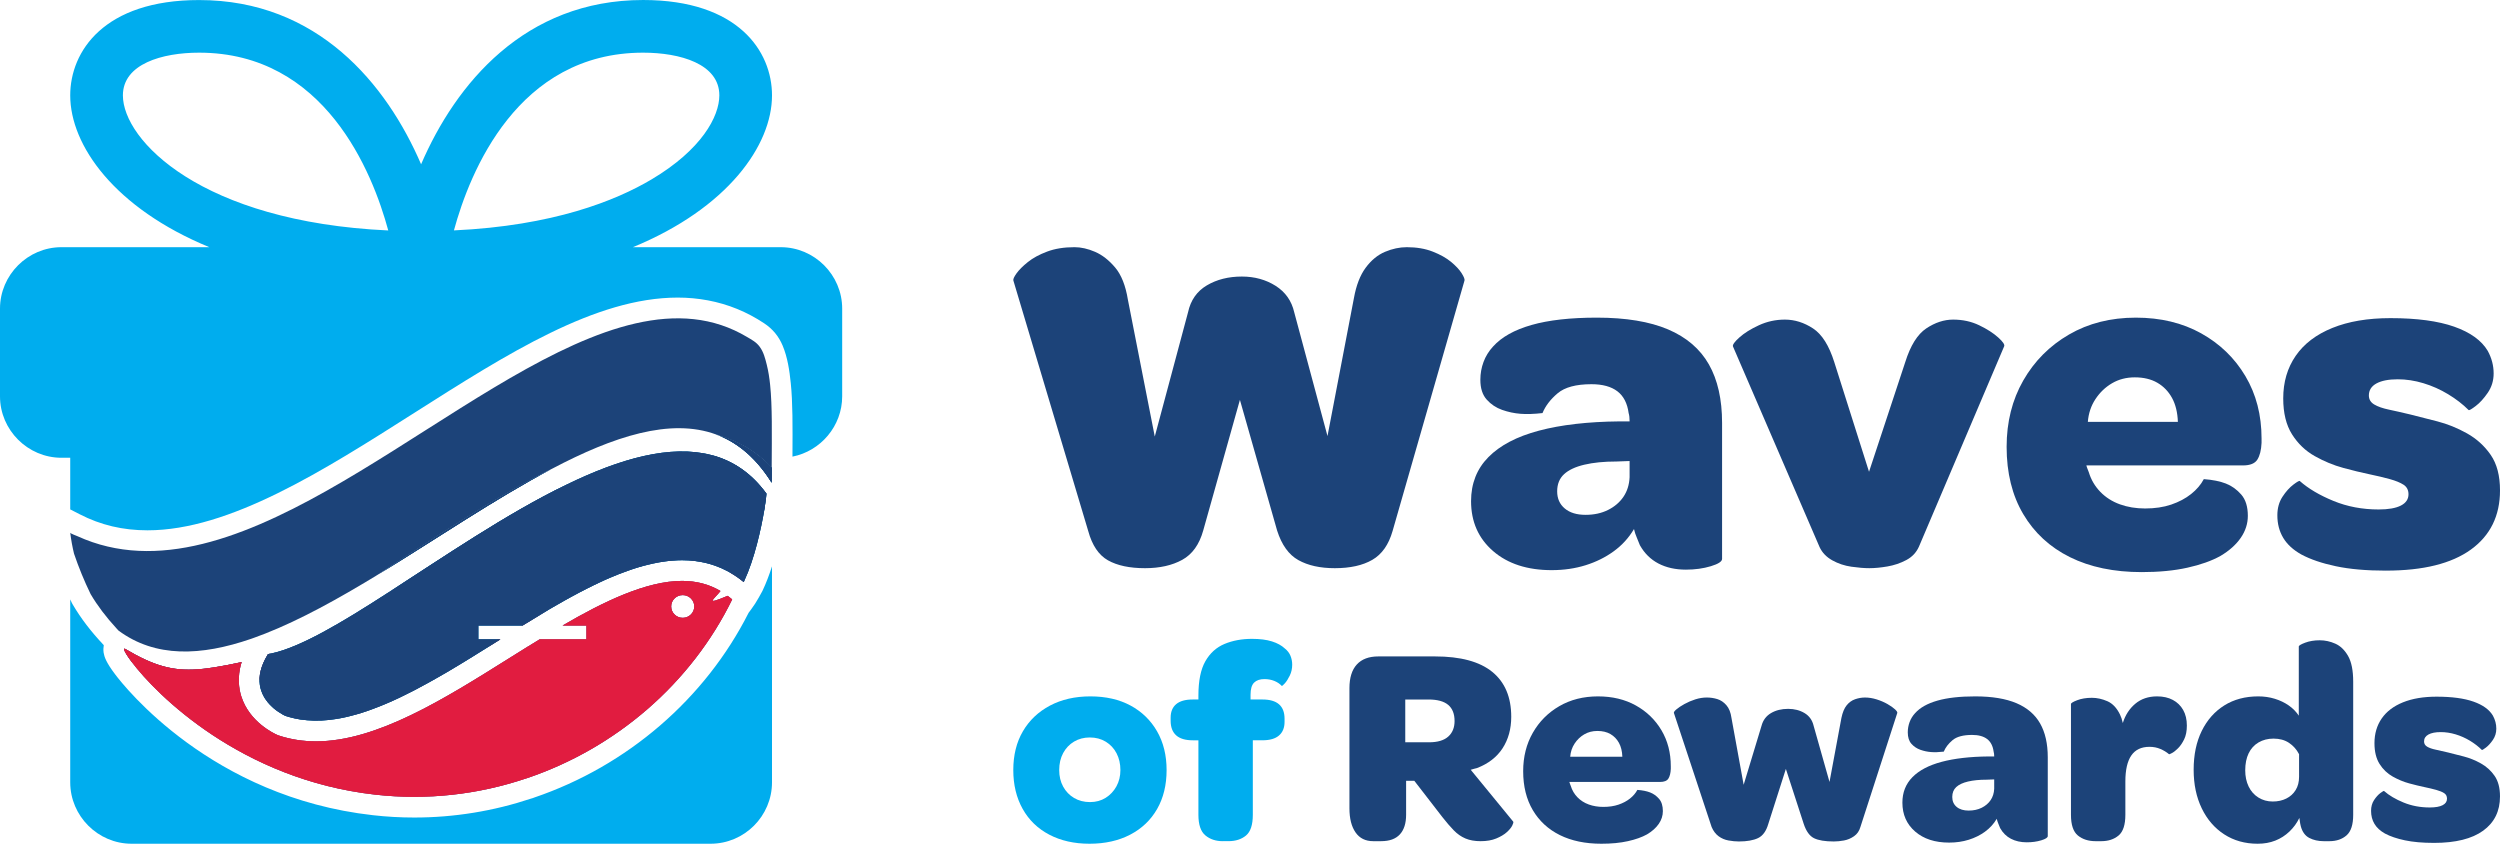
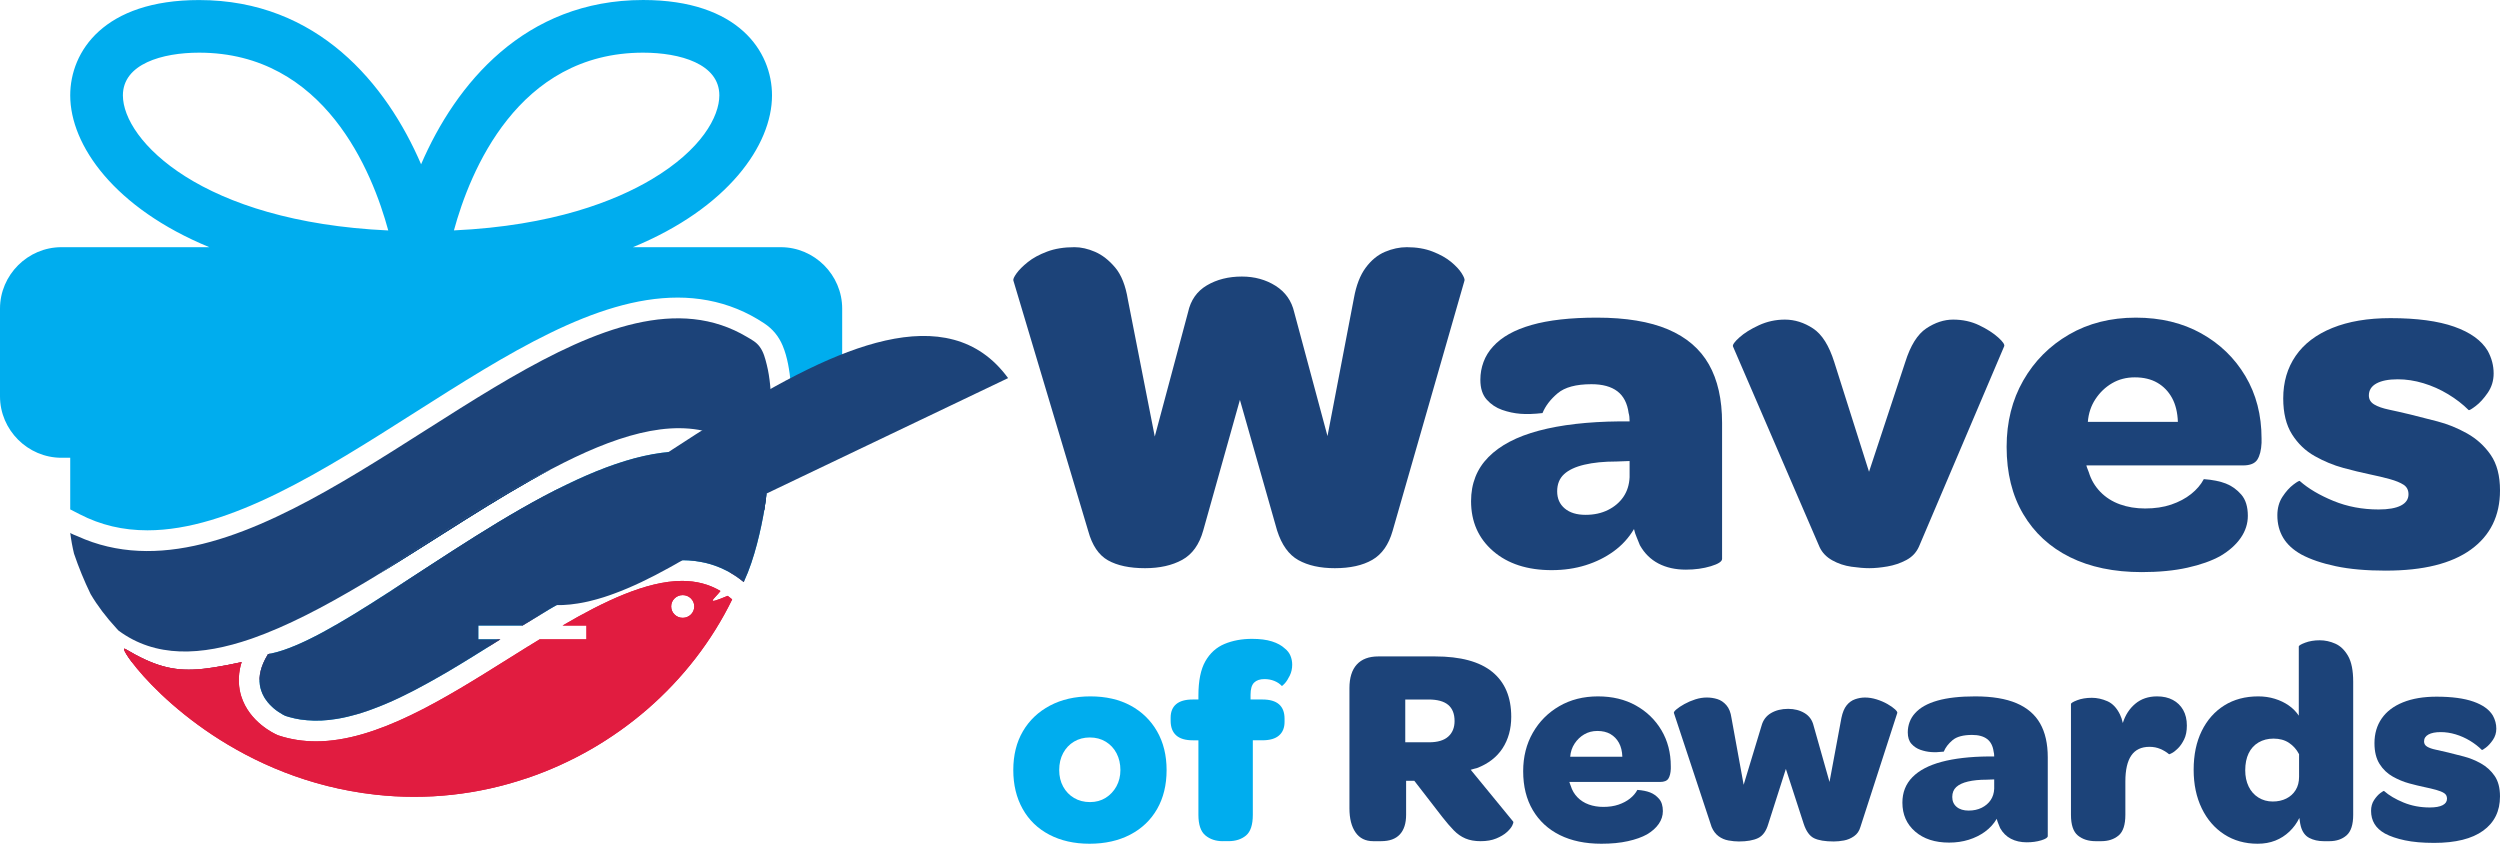
<svg xmlns="http://www.w3.org/2000/svg" id="Layer_1" width="888.904" height="300" version="1.1" viewBox="0 0 888.904 300">
  <defs>
    <style>
      .st0 {
        fill: none;
      }

      .st1 {
        fill: #00adee;
      }

      .st2 {
        fill: #e11c40;
      }

      .st3 {
        fill: #1c4379;
      }
    </style>
  </defs>
  <g>
    <path class="st3" d="M407.111,202.024c-5.453,0-9.831-.929-13.136-2.783-3.305-1.854-5.654-5.334-7.048-10.44l-26.618-89.077c-.118-.465.263-1.306,1.131-2.525.872-1.218,2.2-2.551,4.002-4.002,1.797-1.451,4.089-2.696,6.873-3.739,2.783-1.048,6.031-1.569,9.744-1.569,2.319,0,4.756.552,7.307,1.652,2.551,1.105,4.931,2.959,7.136,5.571,2.2,2.608,3.708,6.408,4.523,11.396l9.568,48.713,11.83-44.19c.929-4.291,3.16-7.482,6.697-9.568,3.537-2.091,7.683-3.134,12.443-3.134,4.523,0,8.525,1.105,12.005,3.305,3.476,2.205,5.68,5.339,6.61,9.397l11.83,44.019,9.397-49.064c.811-4.523,2.2-8.117,4.173-10.787s4.265-4.554,6.873-5.659c2.612-1.1,5.19-1.652,7.745-1.652,3.48,0,6.548.522,9.222,1.569,2.665,1.043,4.839,2.262,6.522,3.651,1.679,1.394,2.928,2.726,3.743,4.002.806,1.28,1.157,2.148,1.043,2.612l-25.575,89.077c-1.394,4.874-3.8,8.297-7.223,10.265-3.423,1.972-7.859,2.959-13.307,2.959-5.22,0-9.542-.956-12.965-2.871-3.423-1.911-5.943-5.422-7.565-10.524l-13.224-46.456-13.048,46.456c-1.394,4.988-3.888,8.468-7.482,10.436-3.598,1.972-8.003,2.959-13.224,2.959Z" />
    <path class="st3" d="M551.756,202.721c-8.696,0-15.656-2.262-20.876-6.785-5.22-4.523-7.828-10.44-7.828-17.747,0-6.263,2.056-11.484,6.176-15.661,4.116-4.173,10.09-7.307,17.922-9.393,7.828-2.086,17.366-3.191,28.617-3.305h3.655c0-.579-.031-1.131-.088-1.652-.061-.522-.145-.96-.259-1.306-.465-3.48-1.801-6.062-4.002-7.745-2.205-1.679-5.282-2.52-9.222-2.52-5.453,0-9.454,1.074-12.005,3.217-2.555,2.148-4.352,4.497-5.396,7.048-3.016.346-5.628.434-7.828.259-2.205-.171-4.379-.636-6.526-1.389-2.148-.754-3.971-1.972-5.479-3.655-1.508-1.679-2.262-4.028-2.262-7.044,0-2.205.377-4.322,1.131-6.351.754-2.029,1.885-3.857,3.392-5.483,3.016-3.362,7.57-5.913,13.658-7.653,6.088-1.74,13.833-2.612,23.226-2.612,10.322,0,18.764,1.394,25.316,4.177,6.553,2.783,11.396,6.934,14.53,12.439,3.129,5.509,4.694,12.439,4.694,20.793v48.367c0,.929-1.332,1.801-4.002,2.608-2.669.811-5.628,1.218-8.871,1.218-3.712,0-6.96-.723-9.744-2.174-2.783-1.451-4.988-3.625-6.61-6.522-.351-.929-.728-1.854-1.131-2.788-.408-.925-.728-1.911-.96-2.954-1.854,3.129-4.26,5.768-7.219,7.916-2.959,2.148-6.294,3.8-10.006,4.957-3.712,1.157-7.714,1.74-12.005,1.74ZM563.761,183.059c3.016,0,5.685-.579,8.003-1.74,2.319-1.157,4.146-2.722,5.483-4.694,1.332-1.972,2.056-4.291,2.174-6.96v-5.742l-4.699.175c-4.409,0-8.205.377-11.396,1.131-3.191.754-5.597,1.885-7.219,3.392-1.626,1.508-2.437,3.537-2.437,6.088s.899,4.585,2.696,6.088c1.797,1.512,4.265,2.262,7.394,2.262Z" />
    <path class="st3" d="M664.729,202.024c-1.858,0-4.002-.175-6.439-.522s-4.699-1.1-6.785-2.262c-2.086-1.157-3.598-2.722-4.523-4.699l-30.795-71.334c-.237-.579.522-1.652,2.262-3.217,1.74-1.565,4.059-3.016,6.96-4.348,2.897-1.332,5.97-2.003,9.218-2.003,3.48,0,6.816,1.043,10.006,3.134,3.186,2.086,5.711,6.088,7.57,12.005l12.351,38.97,12.873-38.97c1.854-5.917,4.352-9.919,7.482-12.005,3.134-2.091,6.32-3.134,9.568-3.134,3.366,0,6.439.671,9.222,2.003,2.783,1.332,5.045,2.783,6.785,4.348s2.437,2.639,2.091,3.217l-30.274,71.163c-.929,2.086-2.437,3.682-4.523,4.782-2.091,1.105-4.322,1.854-6.697,2.262-2.38.408-4.497.609-6.351.609Z" />
    <path class="st3" d="M761.497,203.418c-9.862,0-18.356-1.771-25.492-5.308-7.131-3.537-12.671-8.639-16.616-15.31-3.945-6.671-5.913-14.644-5.913-23.923,0-8.814,1.968-16.673,5.913-23.576,3.945-6.899,9.367-12.351,16.27-16.353,6.899-4.002,14.815-6.005,23.747-6.005,8.814,0,16.555,1.858,23.226,5.571,6.671,3.712,11.922,8.784,15.748,15.222,3.826,6.439,5.742,13.833,5.742,22.183v1.565c-.118,2.555-.609,4.523-1.481,5.917-.868,1.389-2.582,2.086-5.133,2.086h-55.673c.114.465.263.903.434,1.306.175.408.32.785.434,1.131.811,2.669,2.178,4.988,4.089,6.96,1.915,1.972,4.234,3.449,6.96,4.436,2.726.986,5.711,1.477,8.959,1.477,3.48,0,6.583-.46,9.31-1.389,2.726-.929,5.071-2.174,7.048-3.743,1.968-1.565,3.48-3.331,4.523-5.303,3.129.232,5.742.754,7.828,1.565s3.914,2.117,5.479,3.914c1.569,1.801,2.349,4.322,2.349,7.57,0,2.783-.842,5.391-2.52,7.828-1.683,2.437-4.089,4.585-7.223,6.439-3.129,1.74-7.044,3.129-11.742,4.173-4.699,1.048-10.12,1.569-16.265,1.569ZM774.37,150.002c-.118-3.362-.815-6.202-2.086-8.525-1.28-2.319-3.02-4.116-5.22-5.391-2.205-1.275-4.874-1.915-8.003-1.915-3.02,0-5.715.697-8.091,2.091-2.38,1.389-4.348,3.279-5.917,5.654-1.565,2.376-2.463,5.076-2.696,8.087h32.014Z" />
    <path class="st3" d="M848.365,202.896c-6.96,0-12.904-.522-17.835-1.569-4.931-1.043-9.02-2.433-12.264-4.173-2.902-1.626-5.045-3.594-6.439-5.917-1.389-2.319-2.086-4.984-2.086-8.003,0-2.551.609-4.756,1.828-6.61,1.218-1.854,2.52-3.305,3.914-4.352,1.389-1.043,2.143-1.446,2.262-1.218,3.016,2.674,6.987,5.019,11.917,7.048,4.927,2.029,10.291,3.046,16.095,3.046,3.48,0,6.114-.465,7.916-1.394,1.797-.925,2.696-2.262,2.696-4.002,0-1.503-.583-2.634-1.74-3.392-1.162-.754-2.783-1.42-4.87-1.999-2.091-.579-4.523-1.162-7.311-1.74-2.783-.579-5.886-1.332-9.305-2.262-3.423-.929-6.785-2.319-10.09-4.177-3.309-1.854-6.005-4.436-8.091-7.74-2.091-3.309-3.134-7.57-3.134-12.79,0-5.799,1.481-10.844,4.436-15.135,2.959-4.291,7.311-7.596,13.053-9.919,5.737-2.319,12.61-3.48,20.613-3.48,9.397,0,16.967,1.017,22.709,3.046,5.737,2.029,9.713,4.9,11.917,8.613.693,1.275,1.218,2.582,1.565,3.914.346,1.332.522,2.696.522,4.089,0,2.551-.697,4.843-2.086,6.873-1.394,2.029-2.814,3.594-4.265,4.694-1.451,1.105-2.292,1.595-2.52,1.481-2.091-2.091-4.528-3.971-7.311-5.654-2.783-1.683-5.711-2.985-8.784-3.914-3.077-.929-6.119-1.394-9.134-1.394-3.248,0-5.772.495-7.57,1.477-1.801.991-2.696,2.411-2.696,4.265,0,1.389.636,2.463,1.911,3.217,1.275.758,3.016,1.368,5.22,1.828,2.205.465,4.756,1.043,7.657,1.74,2.783.697,5.974,1.508,9.568,2.437s7.105,2.349,10.528,4.26c3.419,1.915,6.233,4.466,8.437,7.657,2.2,3.191,3.305,7.394,3.305,12.614,0,9.047-3.454,16.064-10.353,21.052-6.903,4.988-16.962,7.482-30.186,7.482Z" />
    <g>
      <path class="st1" d="M387.391,300c-5.442,0-10.211-1.076-14.308-3.226-4.097-2.147-7.254-5.203-9.47-9.168-2.216-3.962-3.325-8.564-3.325-13.803,0-5.305,1.142-9.907,3.427-13.803,2.282-3.896,5.49-6.934,9.62-9.12,4.132-2.18,8.917-3.274,14.359-3.274,5.508,0,10.277,1.094,14.308,3.274,4.028,2.185,7.168,5.241,9.419,9.171,2.249,3.929,3.376,8.513,3.376,13.752,0,5.307-1.127,9.924-3.376,13.854-2.251,3.929-5.439,6.97-9.572,9.117-4.13,2.15-8.952,3.226-14.458,3.226ZM387.591,285.19c2.081,0,3.929-.505,5.541-1.513,1.614-1.008,2.888-2.368,3.83-4.079.939-1.713,1.411-3.645,1.411-5.795,0-2.216-.454-4.196-1.36-5.944-.909-1.746-2.185-3.122-3.83-4.13-1.645-1.008-3.543-1.513-5.691-1.513-2.084,0-3.947.487-5.592,1.462-1.647.975-2.939,2.335-3.881,4.079-.942,1.749-1.409,3.764-1.409,6.046,0,2.216.467,4.18,1.409,5.894.942,1.713,2.234,3.059,3.881,4.031,1.645.975,3.541,1.462,5.691,1.462Z" />
      <path class="st1" d="M434.774,299.091c-2.485,0-4.551-.688-6.196-2.064-1.647-1.376-2.47-3.812-2.47-7.305v-26.499h-2.015c-2.619,0-4.584-.586-5.894-1.764-1.31-1.173-1.965-2.904-1.965-5.188v-1.107c0-2.081.655-3.678,1.965-4.787s3.274-1.663,5.894-1.663h2.015v-1.411c0-5.239.822-9.303,2.47-12.191,1.645-2.886,3.911-4.937,6.8-6.145s6.145-1.815,9.775-1.815c2.82,0,5.188.302,7.102.909,1.914.604,3.442,1.444,4.584,2.518.939.741,1.612,1.612,2.015,2.619.404,1.008.604,2.051.604,3.125,0,1.409-.287,2.703-.855,3.878-.571,1.175-1.16,2.099-1.764,2.769-.604.673-.975.975-1.109.909-.67-.739-1.546-1.327-2.619-1.764s-2.251-.655-3.526-.655c-1.612,0-2.838.421-3.678,1.259-.84.84-1.259,2.267-1.259,4.282v1.713h4.231c2.619,0,4.584.571,5.894,1.713,1.31,1.142,1.965,2.855,1.965,5.137v1.109c0,2.084-.655,3.696-1.965,4.835-1.31,1.145-3.274,1.713-5.894,1.713h-3.424v26.499c0,3.561-.807,6.013-2.419,7.356-1.612,1.343-3.696,2.013-6.247,2.013h-2.015Z" />
      <path class="st3" d="M488.271,299.091c-2.754,0-4.853-1.038-6.297-3.122-1.444-2.081-2.165-4.937-2.165-8.564v-42.72c0-3.693.873-6.498,2.619-8.412s4.297-2.873,7.658-2.873h20.151c9.066,0,15.851,1.833,20.351,5.493,4.5,3.66,6.752,8.983,6.752,15.968,0,4.3-1.025,8.028-3.074,11.186-2.051,3.158-5.089,5.508-9.117,7.051-.338.069-.673.152-1.008.251-.338.102-.741.221-1.211.353l15.115,18.44c.132.201.015.67-.353,1.409-.371.741-1.025,1.531-1.965,2.368-.942.84-2.185,1.579-3.729,2.216-1.546.64-3.394.957-5.541.957-2.084,0-3.881-.317-5.391-.957-1.51-.637-2.888-1.594-4.13-2.871-1.244-1.274-2.604-2.853-4.081-4.736l-9.975-12.897h-2.921v12.092c0,3.023-.741,5.34-2.216,6.952-1.48,1.612-3.696,2.416-6.65,2.416h-2.822ZM499.658,263.93h8.462c3.023,0,5.29-.67,6.802-2.015,1.51-1.343,2.267-3.191,2.267-5.541,0-2.553-.756-4.467-2.267-5.744-1.513-1.274-3.848-1.914-7.003-1.914h-8.262v15.214Z" />
      <path class="st3" d="M569.39,300c-5.711,0-10.63-1.025-14.762-3.074-4.13-2.048-7.338-5.003-9.62-8.866-2.284-3.863-3.427-8.48-3.427-13.854,0-5.104,1.142-9.655,3.427-13.653,2.282-3.995,5.422-7.153,9.419-9.47,3.995-2.317,8.579-3.477,13.752-3.477,5.104,0,9.589,1.076,13.452,3.226,3.861,2.15,6.901,5.087,9.117,8.815,2.216,3.729,3.325,8.011,3.325,12.846v.906c-.069,1.48-.353,2.619-.855,3.427-.505.805-1.498,1.208-2.972,1.208h-32.243c.066.269.152.523.251.756.102.236.185.454.254.655.47,1.546,1.259,2.888,2.368,4.031,1.107,1.142,2.449,1.998,4.028,2.569s3.307.855,5.191.855c2.015,0,3.81-.267,5.389-.805s2.939-1.259,4.081-2.168c1.142-.906,2.015-1.929,2.619-3.071,1.815.135,3.325.437,4.533.906,1.211.47,2.267,1.226,3.175,2.267.906,1.043,1.36,2.503,1.36,4.383,0,1.612-.49,3.122-1.462,4.533-.975,1.411-2.368,2.655-4.18,3.729-1.815,1.008-4.081,1.812-6.802,2.416-2.721.607-5.861.909-9.419.909ZM576.845,269.067c-.066-1.947-.47-3.592-1.208-4.937-.741-1.343-1.749-2.383-3.023-3.122-1.277-.739-2.82-1.109-4.635-1.109-1.746,0-3.31.404-4.686,1.211-1.376.805-2.518,1.899-3.424,3.274-.909,1.376-1.429,2.939-1.564,4.683h18.539Z" />
      <path class="st3" d="M618.263,299.193c-1.142,0-2.368-.117-3.678-.353-1.31-.236-2.485-.739-3.526-1.51-1.043-.772-1.863-1.866-2.47-3.274l-13.399-40.505c-.135-.267.15-.703.855-1.31.706-.604,1.663-1.241,2.873-1.914,1.208-.67,2.5-1.223,3.878-1.663,1.376-.437,2.736-.655,4.081-.655,1.274,0,2.518.185,3.726.556,1.211.368,2.284,1.091,3.224,2.165.942,1.076,1.546,2.586,1.815,4.533l4.333,23.778,6.348-20.955c.536-2.015,1.663-3.528,3.373-4.536,1.713-1.008,3.744-1.51,6.097-1.51,2.216,0,4.163.503,5.843,1.51,1.678,1.008,2.754,2.52,3.224,4.536l5.642,19.948,4.234-22.77c.401-1.947,1.023-3.442,1.863-4.482.84-1.041,1.845-1.764,3.023-2.168,1.173-.401,2.333-.604,3.475-.604,1.343,0,2.721.218,4.132.655,1.409.439,2.703.992,3.878,1.663,1.175.673,2.081,1.31,2.721,1.914.637.607.888,1.043.754,1.31l-13.097,40.505c-.404,1.409-1.157,2.503-2.267,3.274s-2.302,1.274-3.576,1.51c-1.277.236-2.487.353-3.627.353-3.092,0-5.424-.386-7.003-1.157s-2.805-2.47-3.678-5.089l-6.348-19.547-6.247,19.547c-.739,2.553-1.949,4.231-3.627,5.038-1.678.805-3.962,1.208-6.851,1.208Z" />
      <path class="st3" d="M693.041,299.596c-5.038,0-9.066-1.31-12.089-3.929-3.023-2.619-4.533-6.046-4.533-10.277,0-3.627,1.19-6.65,3.576-9.069,2.383-2.416,5.843-4.231,10.376-5.439,4.536-1.208,10.059-1.848,16.574-1.914h2.117c0-.335-.018-.655-.051-.957-.036-.302-.086-.556-.152-.756-.269-2.015-1.041-3.51-2.317-4.485-1.277-.972-3.056-1.459-5.338-1.459-3.16,0-5.477.622-6.952,1.863-1.48,1.244-2.52,2.604-3.125,4.081-1.746.201-3.259.251-4.533.15-1.277-.099-2.536-.368-3.779-.805s-2.302-1.142-3.173-2.117c-.873-.972-1.31-2.333-1.31-4.079,0-1.277.216-2.503.655-3.678.437-1.175,1.091-2.234,1.965-3.175,1.746-1.947,4.383-3.424,7.909-4.432,3.526-1.008,8.011-1.513,13.45-1.513,5.977,0,10.864.807,14.661,2.419,3.795,1.612,6.599,4.015,8.412,7.203,1.815,3.191,2.721,7.203,2.721,12.041v28.009c0,.538-.772,1.043-2.317,1.51-1.546.47-3.259.706-5.137.706-2.152,0-4.031-.419-5.642-1.259-1.612-.84-2.888-2.099-3.83-3.777-.201-.538-.419-1.074-.655-1.614-.236-.536-.419-1.107-.553-1.711-1.076,1.812-2.47,3.34-4.18,4.584-1.713,1.244-3.645,2.201-5.795,2.871-2.15.67-4.467,1.008-6.952,1.008ZM699.993,288.21c1.746,0,3.29-.335,4.635-1.008,1.343-.67,2.401-1.576,3.175-2.718.769-1.142,1.19-2.485,1.259-4.031v-3.325l-2.721.102c-2.553,0-4.754.218-6.599.655-1.848.437-3.241,1.091-4.18,1.965-.942.873-1.411,2.048-1.411,3.526s.52,2.655,1.561,3.526c1.041.876,2.47,1.31,4.282,1.31Z" />
      <path class="st3" d="M745.12,299.091c-2.553,0-4.653-.67-6.297-2.013-1.647-1.343-2.467-3.795-2.467-7.356v-39.395c0-.335.736-.789,2.216-1.36,1.477-.569,3.224-.855,5.239-.855,1.812,0,3.642.404,5.49,1.208,1.848.807,3.34,2.386,4.485,4.736.201.404.386.855.553,1.36.168.503.317,1.058.454,1.663l.906,20.755v11.889c0,3.561-.807,6.013-2.419,7.356-1.612,1.343-3.66,2.013-6.145,2.013h-2.015ZM751.77,264.534l3.023-7.455c.871-2.822,2.35-5.104,4.432-6.853,2.081-1.744,4.668-2.619,7.759-2.619,2.147,0,4.013.421,5.592,1.261,1.576.84,2.802,2.031,3.678,3.576.871,1.546,1.31,3.391,1.31,5.541,0,1.949-.32,3.576-.957,4.886-.64,1.31-1.36,2.368-2.168,3.175-.805.805-1.528,1.376-2.165,1.711-.64.338-.992.472-1.058.404-.873-.739-1.899-1.36-3.074-1.863-1.175-.505-2.467-.756-3.878-.756-2.888,0-5.038,1.025-6.447,3.074-1.411,2.048-2.117,5.122-2.117,9.219l-3.929-13.3Z" />
      <path class="st3" d="M802.75,300c-4.5,0-8.462-1.109-11.889-3.325-3.424-2.216-6.094-5.305-8.008-9.27-1.916-3.962-2.873-8.531-2.873-13.704,0-5.305.957-9.907,2.873-13.803,1.914-3.894,4.584-6.917,8.008-9.066,3.427-2.15,7.457-3.226,12.092-3.226,2.081,0,4.046.287,5.894.858,1.845.571,3.493,1.36,4.937,2.368s2.635,2.216,3.576,3.627v-24.585c0-.335.756-.789,2.267-1.36,1.513-.569,3.241-.855,5.188-.855,1.881,0,3.729.404,5.543,1.208,1.812.807,3.325,2.267,4.533,4.383,1.208,2.114,1.812,5.155,1.812,9.117v47.355c0,3.493-.789,5.929-2.366,7.305-1.579,1.376-3.612,2.064-6.097,2.064h-2.015c-1.949,0-3.66-.386-5.137-1.157-1.48-.772-2.487-2.165-3.023-4.18-.069-.269-.135-.571-.201-.909-.069-.335-.119-.67-.152-1.008-.036-.335-.084-.67-.152-1.008-.873,1.815-2.048,3.427-3.526,4.838-1.477,1.411-3.158,2.485-5.038,3.224s-3.962,1.109-6.247,1.109ZM808.09,284.987c1.815,0,3.427-.353,4.835-1.058,1.411-.703,2.52-1.711,3.325-3.02.807-1.31,1.211-2.873,1.211-4.686v-8.061c-.873-1.678-2.066-3.023-3.576-4.031-1.513-1.008-3.343-1.51-5.493-1.51-2.015,0-3.795.454-5.34,1.36s-2.718,2.201-3.526,3.878c-.805,1.68-1.208,3.696-1.208,6.046,0,2.15.404,4.064,1.208,5.741.807,1.68,1.965,2.99,3.477,3.929,1.51.942,3.206,1.411,5.087,1.411Z" />
      <path class="st3" d="M865.428,299.698c-4.028,0-7.472-.302-10.325-.909-2.855-.604-5.224-1.409-7.104-2.416-1.68-.942-2.921-2.081-3.729-3.427-.805-1.343-1.208-2.886-1.208-4.635,0-1.477.353-2.754,1.058-3.828.706-1.074,1.459-1.914,2.267-2.52.807-.604,1.241-.838,1.31-.706,1.746,1.548,4.046,2.906,6.901,4.081,2.855,1.175,5.96,1.764,9.32,1.764,2.015,0,3.541-.269,4.584-.807,1.041-.536,1.561-1.31,1.561-2.317,0-.871-.335-1.525-1.008-1.965-.67-.437-1.612-.822-2.82-1.157s-2.619-.673-4.231-1.008-3.411-.772-5.391-1.31c-1.982-.538-3.929-1.343-5.843-2.419-1.914-1.074-3.477-2.569-4.686-4.482-1.208-1.916-1.815-4.383-1.815-7.406,0-3.358.858-6.28,2.571-8.764,1.711-2.485,4.231-4.399,7.556-5.744,3.325-1.343,7.305-2.015,11.94-2.015,5.439,0,9.823.589,13.148,1.764,3.325,1.175,5.625,2.838,6.901,4.988.404.739.706,1.495.906,2.267.203.772.302,1.561.302,2.368,0,1.477-.404,2.805-1.208,3.98-.807,1.175-1.63,2.081-2.47,2.718-.84.64-1.325.924-1.459.858-1.211-1.211-2.619-2.3-4.231-3.274-1.614-.975-3.31-1.729-5.089-2.267-1.779-.538-3.543-.807-5.29-.807-1.881,0-3.343.287-4.383.855-1.041.574-1.561,1.396-1.561,2.47,0,.805.368,1.426,1.109,1.863.739.439,1.746.792,3.023,1.058,1.274.269,2.751.604,4.432,1.008,1.612.404,3.46.873,5.541,1.411,2.081.538,4.114,1.36,6.097,2.467,1.98,1.109,3.609,2.586,4.886,4.434,1.274,1.848,1.914,4.282,1.914,7.305,0,5.239-1.998,9.303-5.995,12.191-3.995,2.888-9.823,4.333-17.481,4.333Z" />
    </g>
  </g>
  <g>
    <g>
      <path class="st1" d="M272.508,175.503c.018.516-.239,2.688-.755,5.819v.018c-1.123,6.611-3.48,17.401-7.145,25.227-.037.129-.11.258-.166.387-1.602-1.326-3.259-2.449-4.935-3.407-.645-.368-1.289-.718-1.952-1.013-.663-.35-1.326-.644-1.989-.884-2.044-.847-4.143-1.455-6.298-1.841-.718-.147-1.455-.258-2.191-.35-.755-.092-1.51-.166-2.265-.203-.755-.055-1.528-.074-2.302-.074-.534,0-1.086.018-1.62.037-.976.037-1.934.11-2.909.203-.423.037-.866.092-1.307.166-1.473.184-2.965.442-4.475.773-.497.092-.994.221-1.492.35-2.468.571-4.972,1.326-7.513,2.247-2.062.718-4.162,1.547-6.261,2.449-.589.258-1.197.516-1.786.773-.773.35-1.565.7-2.338,1.086-.534.239-1.05.497-1.584.755-.921.442-1.841.884-2.744,1.363-.792.387-1.584.792-2.357,1.215-1.215.626-2.431,1.289-3.664,1.97-.608.331-1.215.663-1.823,1.013-1.473.829-2.909,1.657-4.309,2.468-.46.276-.902.534-1.363.792-3.038,1.805-6.095,3.664-9.152,5.561h-15.744v4.916h7.844c-1.307.81-2.615,1.639-3.922,2.449-1.326.847-2.67,1.676-3.996,2.486-.663.423-1.344.829-2.007,1.252-1.326.829-2.67,1.639-3.996,2.449-3.351,2.044-6.684,4.014-9.999,5.856-.663.387-1.326.755-1.989,1.105-6.647,3.683-13.184,6.868-19.519,9.189-2.541.957-5.064,1.749-7.531,2.375-1.05.295-2.099.534-3.13.737-.295.074-.589.129-.865.166-.497.092-.994.184-1.492.258-3.517.571-6.942.737-10.275.442-.792-.055-1.584-.147-2.357-.258-1.363-.221-2.707-.497-4.033-.884-.442-.129-.884-.258-1.326-.405,0,0-.037-.018-.092-.037-.276-.129-1.234-.589-2.431-1.418-.258-.166-.516-.368-.81-.571-.276-.221-.552-.442-.847-.681-.129-.129-.276-.258-.423-.387-.295-.258-.571-.534-.866-.829-.276-.295-.552-.608-.829-.939-.258-.331-.534-.681-.773-1.05-.055-.074-.11-.166-.166-.239-.129-.203-.258-.405-.368-.608-.423-.736-.792-1.547-1.05-2.394-.092-.276-.166-.571-.239-.847-.055-.295-.11-.571-.166-.865-.018-.092-.037-.184-.037-.276-.405-2.928.258-6.445,2.781-10.588.037-.074.074-.147.129-.221.313-.055.608-.11.939-.184h.018c.018-.018.037-.018.055-.018,10.367-2.154,24.932-10.827,41.431-21.489.184-.092.35-.203.534-.331,19.556-12.595,41.781-27.86,63.031-38.172.092-.055.166-.092.258-.129,18.819-9.133,36.865-14.363,51.559-10.422.037,0,.055,0,.092.018,7.402,2.007,13.939,6.316,19.298,13.645Z" />
-       <path class="st1" d="M271.09,210.121l-1.291,2.335c-.817,1.478-1.734,2.9-2.744,4.254l-.882,1.182c-15.431,30.549-43.107,54.432-76.215,65.682-.368.166-.736.276-1.05.35-13.479,4.493-27.492,6.758-41.615,6.758-4.898,0-9.833-.276-14.694-.829-57.396-6.426-88.35-45.667-91.683-50.123-3.186-4.217-3.83-6.187-4.069-7.679-.129-.921-.092-1.805.055-2.652l-.11-.129c-4.475-4.751-8.047-9.428-10.901-14.289l-.221-.387-.11-.203c-.203-.423-.405-.847-.589-1.271v65.038c0,11.987,9.851,21.839,21.82,21.839h205.868c12.011,0,21.839-9.828,21.839-21.839v-76.786c-.976,3.02-2.099,6.021-3.407,8.747ZM258.734,211.852c-8.563,3.591-4.769,1.179-2.56-1.712-4.07-2.412-8.581-3.591-13.663-3.591-12.706,0-27.989,7.402-42.463,15.854h8.47v4.916h-16.628c-.736.442-1.473.902-2.191,1.344l-1.786,1.105h-.037l-6.832,4.272c-23.165,14.529-47.121,29.554-68.666,29.554-4.659,0-9.096-.7-13.221-2.062l-.313-.11-.295-.129c-1.013-.442-9.851-4.511-12.761-13.7-.884-2.817-1.399-6.813-.037-11.656.055-.166.11-.35.166-.516-1.694.368-3.296.681-4.824.994-.663.11-1.289.239-1.933.35-.829.166-1.639.295-2.431.423-.387.074-.773.129-1.16.184-.773.129-1.528.221-2.265.313-.368.055-.718.092-1.086.129-.644.074-1.289.129-1.915.166-8.857.645-15.541-1.178-25.761-7.237-.331-.184-.46-.11-.424.166.092.589.994,2.154,2.688,4.401,8.783,11.711,38.964,41.892,86.619,47.232,18.488,2.081,36.662-.074,53.456-5.708.166-.037.331-.074.479-.147,31.672-10.698,58.372-33.679,72.974-63.565l-1.602-1.271ZM242.751,219.678c-2.265,0-4.106-1.805-4.106-4.051,0-2.228,1.841-4.033,4.106-4.033,2.265,0,4.106,1.805,4.106,4.033,0,2.246-1.841,4.051-4.106,4.051Z" />
      <path class="st1" d="M195.961,166.83c-19.721,10.422-40.732,24.748-61.282,37.288,3.333-2.136,6.721-4.364,10.183-6.629,15.891-10.367,33.845-22.078,51.099-30.659Z" />
      <path class="st1" d="M255.751,154.916c-.387-.147-.773-.295-1.16-.442h.184l.976.442Z" />
      <path class="st1" d="M274.386,166.278c-.018,1.731-.018,3.517-.018,5.359-5.285-8.47-11.564-13.829-18.617-16.72,7.145,2.062,13.387,5.874,18.635,11.361Z" />
    </g>
    <path class="st1" d="M277.609,87.89h-52.572c33.716-13.884,49.46-36.239,49.46-53.971,0-15.652-11.987-33.9-45.814-33.919-42.186,0-66.677,29.923-78.959,58.409C137.46,29.923,112.969.018,70.783.018,36.975.018,24.969,18.267,24.969,33.919c0,17.733,15.744,40.087,49.46,53.971H21.839c-11.969,0-21.839,9.87-21.839,21.839v31.193c0,11.969,9.87,21.839,21.839,21.839h3.13v18.359l3.37,1.731c7.458,3.849,15.339,5.708,24.104,5.708,29.186,0,62.552-21.213,94.813-41.726,33.182-21.102,64.504-41.026,93.727-41.026,7.217-0,14.417,1.306,21.107,4.038,3.352,1.369,6.56,3.081,9.578,5.081,3.038,2.013,5.193,4.581,6.619,7.985,1.728,4.122,2.429,8.86,2.875,13.28.718,6.96.663,15.21.608,25.651v.516c10.017-1.97,17.677-10.883,17.677-21.434v-31.193c0-11.969-9.852-21.839-21.839-21.839ZM43.696,33.919c0-11.196,13.995-15.192,27.087-15.192,44.691,0,61.65,42.481,67.266,63.215-66.493-3.057-94.353-32.095-94.353-48.023ZM228.683,18.727c13.111,0,27.087,3.977,27.087,15.173,0,7.531-6.316,19.316-24.067,29.867-12.798,7.605-35.042,16.517-70.304,18.156,5.635-20.716,22.594-63.197,67.285-63.197Z" />
    <g>
      <path class="st3" d="M85.919,235.422c-.055.166-.11.35-.166.516-6.905,1.97-13.626,3.075-20.053,3.075-6.813,0-13.129-1.234-18.893-3.701-1.694-2.247-2.596-3.812-2.688-4.401-.037-.276.092-.35.424-.166,10.22,6.058,16.904,7.881,25.761,7.237.626-.037,1.271-.092,1.915-.166.368-.037.718-.074,1.086-.129.736-.092,1.492-.184,2.265-.313.387-.055.773-.11,1.16-.184.792-.129,1.602-.258,2.431-.423.644-.11,1.271-.239,1.933-.35,1.528-.313,3.13-.626,4.824-.994Z" />
      <path class="st3" d="M96.231,232.402c-.368.147-.7.276-1.068.405.037-.074.074-.147.129-.221.313-.055.608-.11.939-.184Z" />
      <path class="st3" d="M201.301,172.391c-13.7,7.071-28.173,16.241-42.444,25.301-6.832,4.327-13.718,8.691-20.587,12.871,19.556-12.595,41.781-27.86,63.031-38.172Z" />
      <path class="st3" d="M272.508,175.503c.018.516-.239,2.688-.755,5.819l-3.627-5.782c-4.217-6.739-9.078-11.214-14.915-13.682,7.402,2.007,13.939,6.316,19.298,13.645Z" />
      <path class="st3" d="M195.961,166.83c-19.721,10.422-40.732,24.748-61.282,37.288,3.333-2.136,6.721-4.364,10.183-6.629,15.891-10.367,33.845-22.078,51.099-30.659Z" />
      <path class="st3" d="M255.751,154.916c-.387-.147-.773-.295-1.16-.442h.184l.976.442Z" />
      <path class="st3" d="M274.386,166.278c-.018,1.731-.018,3.517-.018,5.359-5.285-8.47-11.564-13.829-18.617-16.72,7.145,2.062,13.387,5.874,18.635,11.361Z" />
      <path class="st3" d="M274.386,166.278c-5.248-5.487-11.49-9.299-18.635-11.361l-.976-.442h-.184c-16.241-5.948-36.441.681-58.262,12.172-.129.055-.239.129-.368.184-17.254,8.581-35.207,20.292-51.099,30.659-3.462,2.265-6.85,4.493-10.183,6.629-.074.055-.147.092-.221.147-.055.037-.129.074-.184.11-.055.037-.11.074-.184.11l-.35.221c-13.516,8.213-26.829,15.615-39.479,20.587-1.271.497-2.523.976-3.775,1.418-.405.147-.829.295-1.234.442-17.806,6.132-33.992,6.758-47.103-2.928-.276-.295-.552-.608-.829-.902-3.628-3.959-6.648-7.918-9.096-12.08l-.037-.074c-2.246-4.622-4.198-9.391-5.874-14.326-.571-2.375-1.031-4.861-1.344-7.439.037.301,2.248,1.101,2.575,1.25.873.398,1.756.775,2.648,1.129,1.753.697,3.54,1.308,5.353,1.83,3.566,1.026,7.229,1.702,10.923,2.044,3.716.344,7.46.351,11.181.077,3.834-.282,7.644-.861,11.403-1.665,3.919-.838,7.784-1.922,11.587-3.182,3.975-1.317,7.885-2.827,11.735-4.473,4.009-1.714,7.954-3.576,11.846-5.539,4.024-2.03,7.993-4.169,11.92-6.381,4.024-2.266,8.005-4.608,11.958-6.997,4.01-2.423,7.991-4.894,11.958-7.388,3.983-2.503,7.952-5.029,11.922-7.553,3.944-2.507,7.888-5.014,11.849-7.494,3.892-2.437,7.8-4.849,11.74-7.209,3.829-2.294,7.688-4.538,11.593-6.699,3.755-2.078,7.553-4.081,11.41-5.964,3.672-1.793,7.398-3.48,11.19-5.004,3.583-1.44,7.226-2.737,10.933-3.819,3.492-1.02,7.044-1.85,10.64-2.409,3.409-.53,6.859-.814,10.309-.773,3.339.04,6.676.386,9.942,1.088,3.284.705,6.487,1.769,9.539,3.173,1.499.69,2.96,1.46,4.379,2.303,1.772,1.053,3.375,1.85,4.619,3.549,1.383,1.888,1.925,4.081,2.489,6.305.607,2.396.974,4.848,1.221,7.305.773,7.513.608,17.07.553,29.37Z" />
      <path class="st3" d="M195.961,166.83c-19.721,10.422-40.732,24.748-61.282,37.288,3.333-2.136,6.721-4.364,10.183-6.629,15.891-10.367,33.845-22.078,51.099-30.659Z" />
      <path class="st3" d="M255.751,154.916c-.387-.147-.773-.295-1.16-.442h.184l.976.442Z" />
      <path class="st3" d="M274.386,166.278c-.018,1.731-.018,3.517-.018,5.359-5.285-8.47-11.564-13.829-18.617-16.72,7.145,2.062,13.387,5.874,18.635,11.361Z" />
      <path class="st2" d="M92.383,243.395c-.405-2.928.258-6.445,2.781-10.588.037-.074.074-.147.129-.221.313-.055.608-.11.939-.184l-2.062,5.579-1.252,3.536-.626.184c0,.571.018,1.142.092,1.694Z" />
      <path class="st2" d="M132.488,252.105c-2.541.957-5.064,1.749-7.531,2.375,2.467-.644,4.972-1.436,7.531-2.375Z" />
      <path class="st2" d="M152.007,242.917c-6.647,3.683-13.184,6.868-19.519,9.189,6.334-2.339,12.89-5.543,19.519-9.189Z" />
      <path class="st2" d="M163.995,235.956c-3.351,2.044-6.684,4.014-9.999,5.856,3.314-1.86,6.647-3.83,9.999-5.856Z" />
      <path class="st2" d="M173.993,229.769h-1.16l4.198-2.449h.884c-1.307.81-2.615,1.639-3.922,2.449Z" />
      <path class="st2" d="M185.815,222.404h-.368l9.52-5.561c-3.038,1.805-6.095,3.664-9.152,5.561Z" />
      <path class="st2" d="M264.443,206.954c-1.602-1.326-3.259-2.449-4.935-3.407l.387-.166,2.062,1.62,2.651,1.565c-.037.129-.11.258-.166.387Z" />
      <path class="st2" d="M259.765,212.644c-.35-.276-.681-.553-1.031-.792-8.563,3.591-4.769,1.179-2.56-1.712-4.07-2.412-8.581-3.591-13.663-3.591-12.706,0-27.989,7.402-42.463,15.854h8.47v4.916h-16.628c-.736.442-1.473.902-2.191,1.344l-1.786,1.105h-.037l-6.832,4.272c-23.165,14.529-47.121,29.554-68.666,29.554-4.659,0-9.096-.7-13.221-2.062l-.313-.11-.295-.129c-1.013-.442-9.851-4.511-12.761-13.7-.884-2.817-1.399-6.813-.037-11.656.055-.166.11-.35.166-.516-1.694.368-3.296.681-4.824.994-.663.11-1.289.239-1.933.35-.829.166-1.639.295-2.431.423-.387.074-.773.129-1.16.184-.773.129-1.528.221-2.265.313-.368.055-.718.092-1.086.129-.644.074-1.289.129-1.915.166-8.857.645-15.541-1.178-25.761-7.237-.331-.184-.46-.11-.424.166.092.589.994,2.154,2.688,4.401,8.783,11.711,38.964,41.892,86.619,47.232,18.488,2.081,36.662-.074,53.456-5.708.166-.037.331-.074.479-.147,31.672-10.698,58.372-33.679,72.974-63.565l-.571-.479ZM242.751,219.678c-2.265,0-4.106-1.805-4.106-4.051,0-2.228,1.841-4.033,4.106-4.033,2.265,0,4.106,1.805,4.106,4.033,0,2.246-1.841,4.051-4.106,4.051Z" />
      <path class="st2" d="M258.734,211.852c-8.563,3.591-4.769,1.179-2.56-1.712-4.07-2.412-8.581-3.591-13.663-3.591-12.706,0-27.989,7.402-42.463,15.854h8.47v4.916h-16.628c-.736.442-1.473.902-2.191,1.344l-1.786,1.105h-.037l-6.832,4.272c-23.165,14.529-47.121,29.554-68.666,29.554-4.659,0-9.096-.7-13.221-2.062l-.313-.11-.295-.129c-1.013-.442-9.851-4.511-12.761-13.7-.884-2.817-1.399-6.813-.037-11.656.055-.166.11-.35.166-.516-1.694.368-3.296.681-4.824.994-.663.11-1.289.239-1.933.35-.829.166-1.639.295-2.431.423-.387.074-.773.129-1.16.184-.773.129-1.528.221-2.265.313-.368.055-.718.092-1.086.129-.644.074-1.289.129-1.915.166-8.857.645-15.541-1.178-25.761-7.237-.331-.184-.46-.11-.424.166.092.589.994,2.154,2.688,4.401,8.783,11.711,38.964,41.892,86.619,47.232,18.488,2.081,36.662-.074,53.456-5.708.166-.037.331-.074.479-.147,31.672-10.698,58.372-33.679,72.974-63.565l-1.602-1.271ZM242.751,219.678c-2.265,0-4.106-1.805-4.106-4.051,0-2.228,1.841-4.033,4.106-4.033,2.265,0,4.106,1.805,4.106,4.033,0,2.246-1.841,4.051-4.106,4.051Z" />
      <path class="st0" d="M258.734,211.852c.35.239.681.516,1.031.792l.571.479" />
      <path class="st3" d="M195.961,166.83c-19.721,10.422-40.732,24.748-61.282,37.288,3.333-2.136,6.721-4.364,10.183-6.629,15.891-10.367,33.845-22.078,51.099-30.659Z" />
      <path class="st3" d="M255.751,154.916c-.387-.147-.773-.295-1.16-.442h.184l.976.442Z" />
      <path class="st3" d="M272.508,175.503c.018.516-.239,2.688-.755,5.819v.018c-1.123,6.611-3.48,17.401-7.145,25.227-.037.129-.11.258-.166.387-1.602-1.326-3.259-2.449-4.935-3.407-.645-.368-1.289-.718-1.952-1.013-.663-.35-1.326-.644-1.989-.884-2.044-.847-4.143-1.455-6.298-1.841-.718-.147-1.455-.258-2.191-.35-.755-.092-1.51-.166-2.265-.203-.755-.055-1.528-.074-2.302-.074-.534,0-1.086.018-1.62.037-.976.037-1.934.11-2.909.203-.423.037-.866.092-1.307.166-1.473.184-2.965.442-4.475.773-.497.092-.994.221-1.492.35-2.468.571-4.972,1.326-7.513,2.247-2.062.718-4.162,1.547-6.261,2.449-.589.258-1.197.516-1.786.773-.773.35-1.565.7-2.338,1.086-.534.239-1.05.497-1.584.755-.921.442-1.841.884-2.744,1.363-.792.387-1.584.792-2.357,1.215-1.215.626-2.431,1.289-3.664,1.97-.608.331-1.215.663-1.823,1.013-1.473.829-2.909,1.657-4.309,2.468-.46.276-.902.534-1.363.792-3.038,1.805-6.095,3.664-9.152,5.561h-15.744v4.916h7.844c-1.307.81-2.615,1.639-3.922,2.449-1.326.847-2.67,1.676-3.996,2.486-.663.423-1.344.829-2.007,1.252-1.326.829-2.67,1.639-3.996,2.449-3.351,2.044-6.684,4.014-9.999,5.856-.663.387-1.326.755-1.989,1.105-6.647,3.683-13.184,6.868-19.519,9.189-2.541.957-5.064,1.749-7.531,2.375-1.05.295-2.099.534-3.13.737-.295.074-.589.129-.865.166-.497.092-.994.184-1.492.258-3.517.571-6.942.737-10.275.442-.792-.055-1.584-.147-2.357-.258-1.363-.221-2.707-.497-4.033-.884-.442-.129-.884-.258-1.326-.405,0,0-.037-.018-.092-.037-.276-.129-1.234-.589-2.431-1.418-.258-.166-.516-.368-.81-.571-.276-.221-.552-.442-.847-.681-.129-.129-.276-.258-.423-.387-.295-.258-.571-.534-.866-.829-.276-.295-.552-.608-.829-.939-.258-.331-.534-.681-.773-1.05-.055-.074-.11-.166-.166-.239-.129-.203-.258-.405-.368-.608-.423-.736-.792-1.547-1.05-2.394-.092-.276-.166-.571-.239-.847-.055-.295-.11-.571-.166-.865-.018-.092-.037-.184-.037-.276-.405-2.928.258-6.445,2.781-10.588.037-.074.074-.147.129-.221.313-.055.608-.11.939-.184h.018c.018-.018.037-.018.055-.018,10.367-2.154,24.932-10.827,41.431-21.489.184-.092.35-.203.534-.331,19.556-12.595,41.781-27.86,63.031-38.172.092-.055.166-.092.258-.129,18.819-9.133,36.865-14.363,51.559-10.422.037,0,.055,0,.092.018,7.402,2.007,13.939,6.316,19.298,13.645Z" />
      <path class="st3" d="M274.386,166.278c-.018,1.731-.018,3.517-.018,5.359-5.285-8.47-11.564-13.829-18.617-16.72,7.145,2.062,13.387,5.874,18.635,11.361Z" />
-       <path class="st3" d="M272.508,175.503c.018.516-.239,2.688-.755,5.819v.018c-1.123,6.611-3.48,17.401-7.145,25.227-.037.129-.11.258-.166.387-1.602-1.326-3.259-2.449-4.935-3.407-.645-.368-1.289-.718-1.952-1.013-.663-.35-1.326-.644-1.989-.884-2.044-.847-4.143-1.455-6.298-1.841-.718-.147-1.455-.258-2.191-.35-.755-.092-1.51-.166-2.265-.203-.755-.055-1.528-.074-2.302-.074-.534,0-1.086.018-1.62.037-.976.037-1.934.11-2.909.203-.423.037-.866.092-1.307.166-1.473.184-2.965.442-4.475.773-.497.092-.994.221-1.492.35-2.468.571-4.972,1.326-7.513,2.247-2.062.718-4.162,1.547-6.261,2.449-.589.258-1.197.516-1.786.773-.773.35-1.565.7-2.338,1.086-.534.239-1.05.497-1.584.755-.921.442-1.841.884-2.744,1.363-.792.387-1.584.792-2.357,1.215-1.215.626-2.431,1.289-3.664,1.97-.608.331-1.215.663-1.823,1.013-1.473.829-2.909,1.657-4.309,2.468-.46.276-.902.534-1.363.792-3.038,1.805-6.095,3.664-9.152,5.561h-15.744v4.916h7.844c-1.307.81-2.615,1.639-3.922,2.449-1.326.847-2.67,1.676-3.996,2.486-.663.423-1.344.829-2.007,1.252-1.326.829-2.67,1.639-3.996,2.449-3.351,2.044-6.684,4.014-9.999,5.856-.663.387-1.326.755-1.989,1.105-6.647,3.683-13.184,6.868-19.519,9.189-2.541.957-5.064,1.749-7.531,2.375-1.05.295-2.099.534-3.13.737-.295.074-.589.129-.865.166-.497.092-.994.184-1.492.258-3.517.571-6.942.737-10.275.442-.792-.055-1.584-.147-2.357-.258-1.363-.221-2.707-.497-4.033-.884-.442-.129-.884-.258-1.326-.405,0,0-.037-.018-.092-.037-.276-.129-1.234-.589-2.431-1.418-.258-.166-.516-.368-.81-.571-.276-.221-.552-.442-.847-.681-.129-.129-.276-.258-.423-.387-.295-.258-.571-.534-.866-.829-.276-.295-.552-.608-.829-.939-.258-.331-.534-.681-.773-1.05-.055-.074-.11-.166-.166-.239-.129-.203-.258-.405-.368-.608-.423-.736-.792-1.547-1.05-2.394-.092-.276-.166-.571-.239-.847-.055-.295-.11-.571-.166-.865-.018-.092-.037-.184-.037-.276-.405-2.928.258-6.445,2.781-10.588.037-.074.074-.147.129-.221.313-.055.608-.11.939-.184h.018c.018-.018.037-.018.055-.018,10.367-2.154,24.932-10.827,41.431-21.489.184-.092.35-.203.534-.331,19.556-12.595,41.781-27.86,63.031-38.172.092-.055.166-.092.258-.129,18.819-9.133,36.865-14.363,51.559-10.422.037,0,.055,0,.092.018,7.402,2.007,13.939,6.316,19.298,13.645Z" />
+       <path class="st3" d="M272.508,175.503c.018.516-.239,2.688-.755,5.819v.018h-15.744v4.916h7.844c-1.307.81-2.615,1.639-3.922,2.449-1.326.847-2.67,1.676-3.996,2.486-.663.423-1.344.829-2.007,1.252-1.326.829-2.67,1.639-3.996,2.449-3.351,2.044-6.684,4.014-9.999,5.856-.663.387-1.326.755-1.989,1.105-6.647,3.683-13.184,6.868-19.519,9.189-2.541.957-5.064,1.749-7.531,2.375-1.05.295-2.099.534-3.13.737-.295.074-.589.129-.865.166-.497.092-.994.184-1.492.258-3.517.571-6.942.737-10.275.442-.792-.055-1.584-.147-2.357-.258-1.363-.221-2.707-.497-4.033-.884-.442-.129-.884-.258-1.326-.405,0,0-.037-.018-.092-.037-.276-.129-1.234-.589-2.431-1.418-.258-.166-.516-.368-.81-.571-.276-.221-.552-.442-.847-.681-.129-.129-.276-.258-.423-.387-.295-.258-.571-.534-.866-.829-.276-.295-.552-.608-.829-.939-.258-.331-.534-.681-.773-1.05-.055-.074-.11-.166-.166-.239-.129-.203-.258-.405-.368-.608-.423-.736-.792-1.547-1.05-2.394-.092-.276-.166-.571-.239-.847-.055-.295-.11-.571-.166-.865-.018-.092-.037-.184-.037-.276-.405-2.928.258-6.445,2.781-10.588.037-.074.074-.147.129-.221.313-.055.608-.11.939-.184h.018c.018-.018.037-.018.055-.018,10.367-2.154,24.932-10.827,41.431-21.489.184-.092.35-.203.534-.331,19.556-12.595,41.781-27.86,63.031-38.172.092-.055.166-.092.258-.129,18.819-9.133,36.865-14.363,51.559-10.422.037,0,.055,0,.092.018,7.402,2.007,13.939,6.316,19.298,13.645Z" />
    </g>
  </g>
</svg>